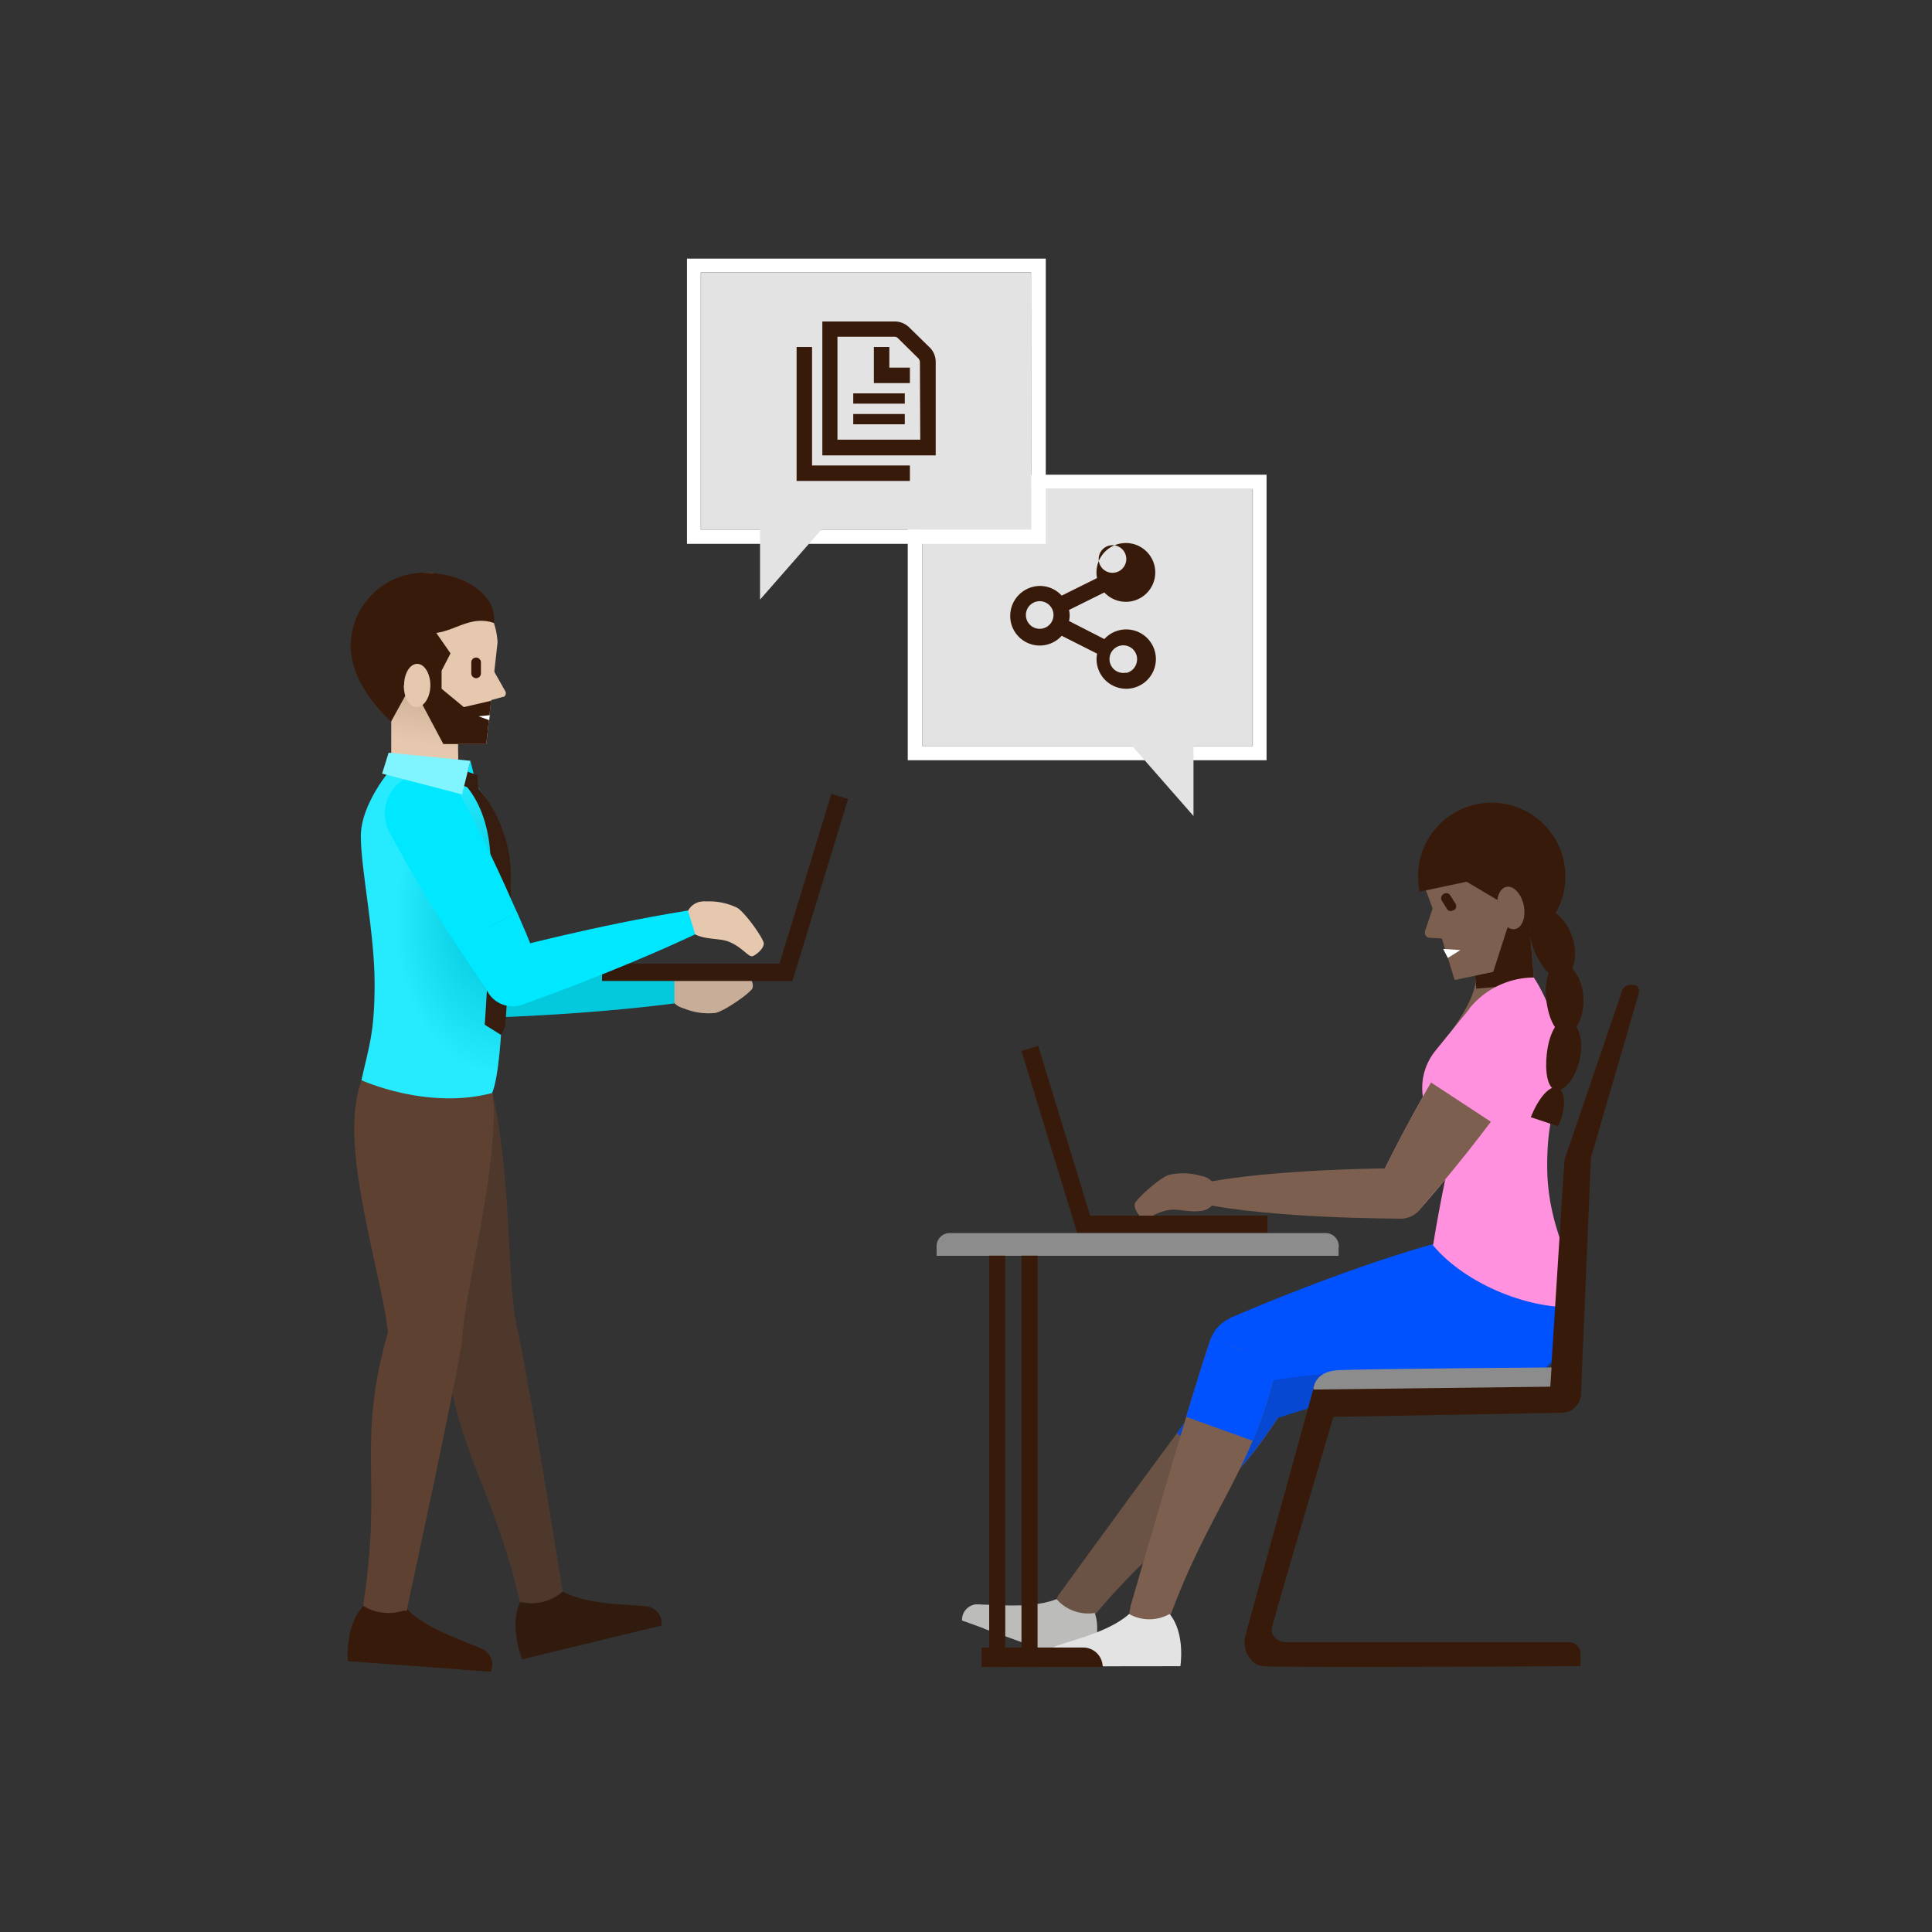
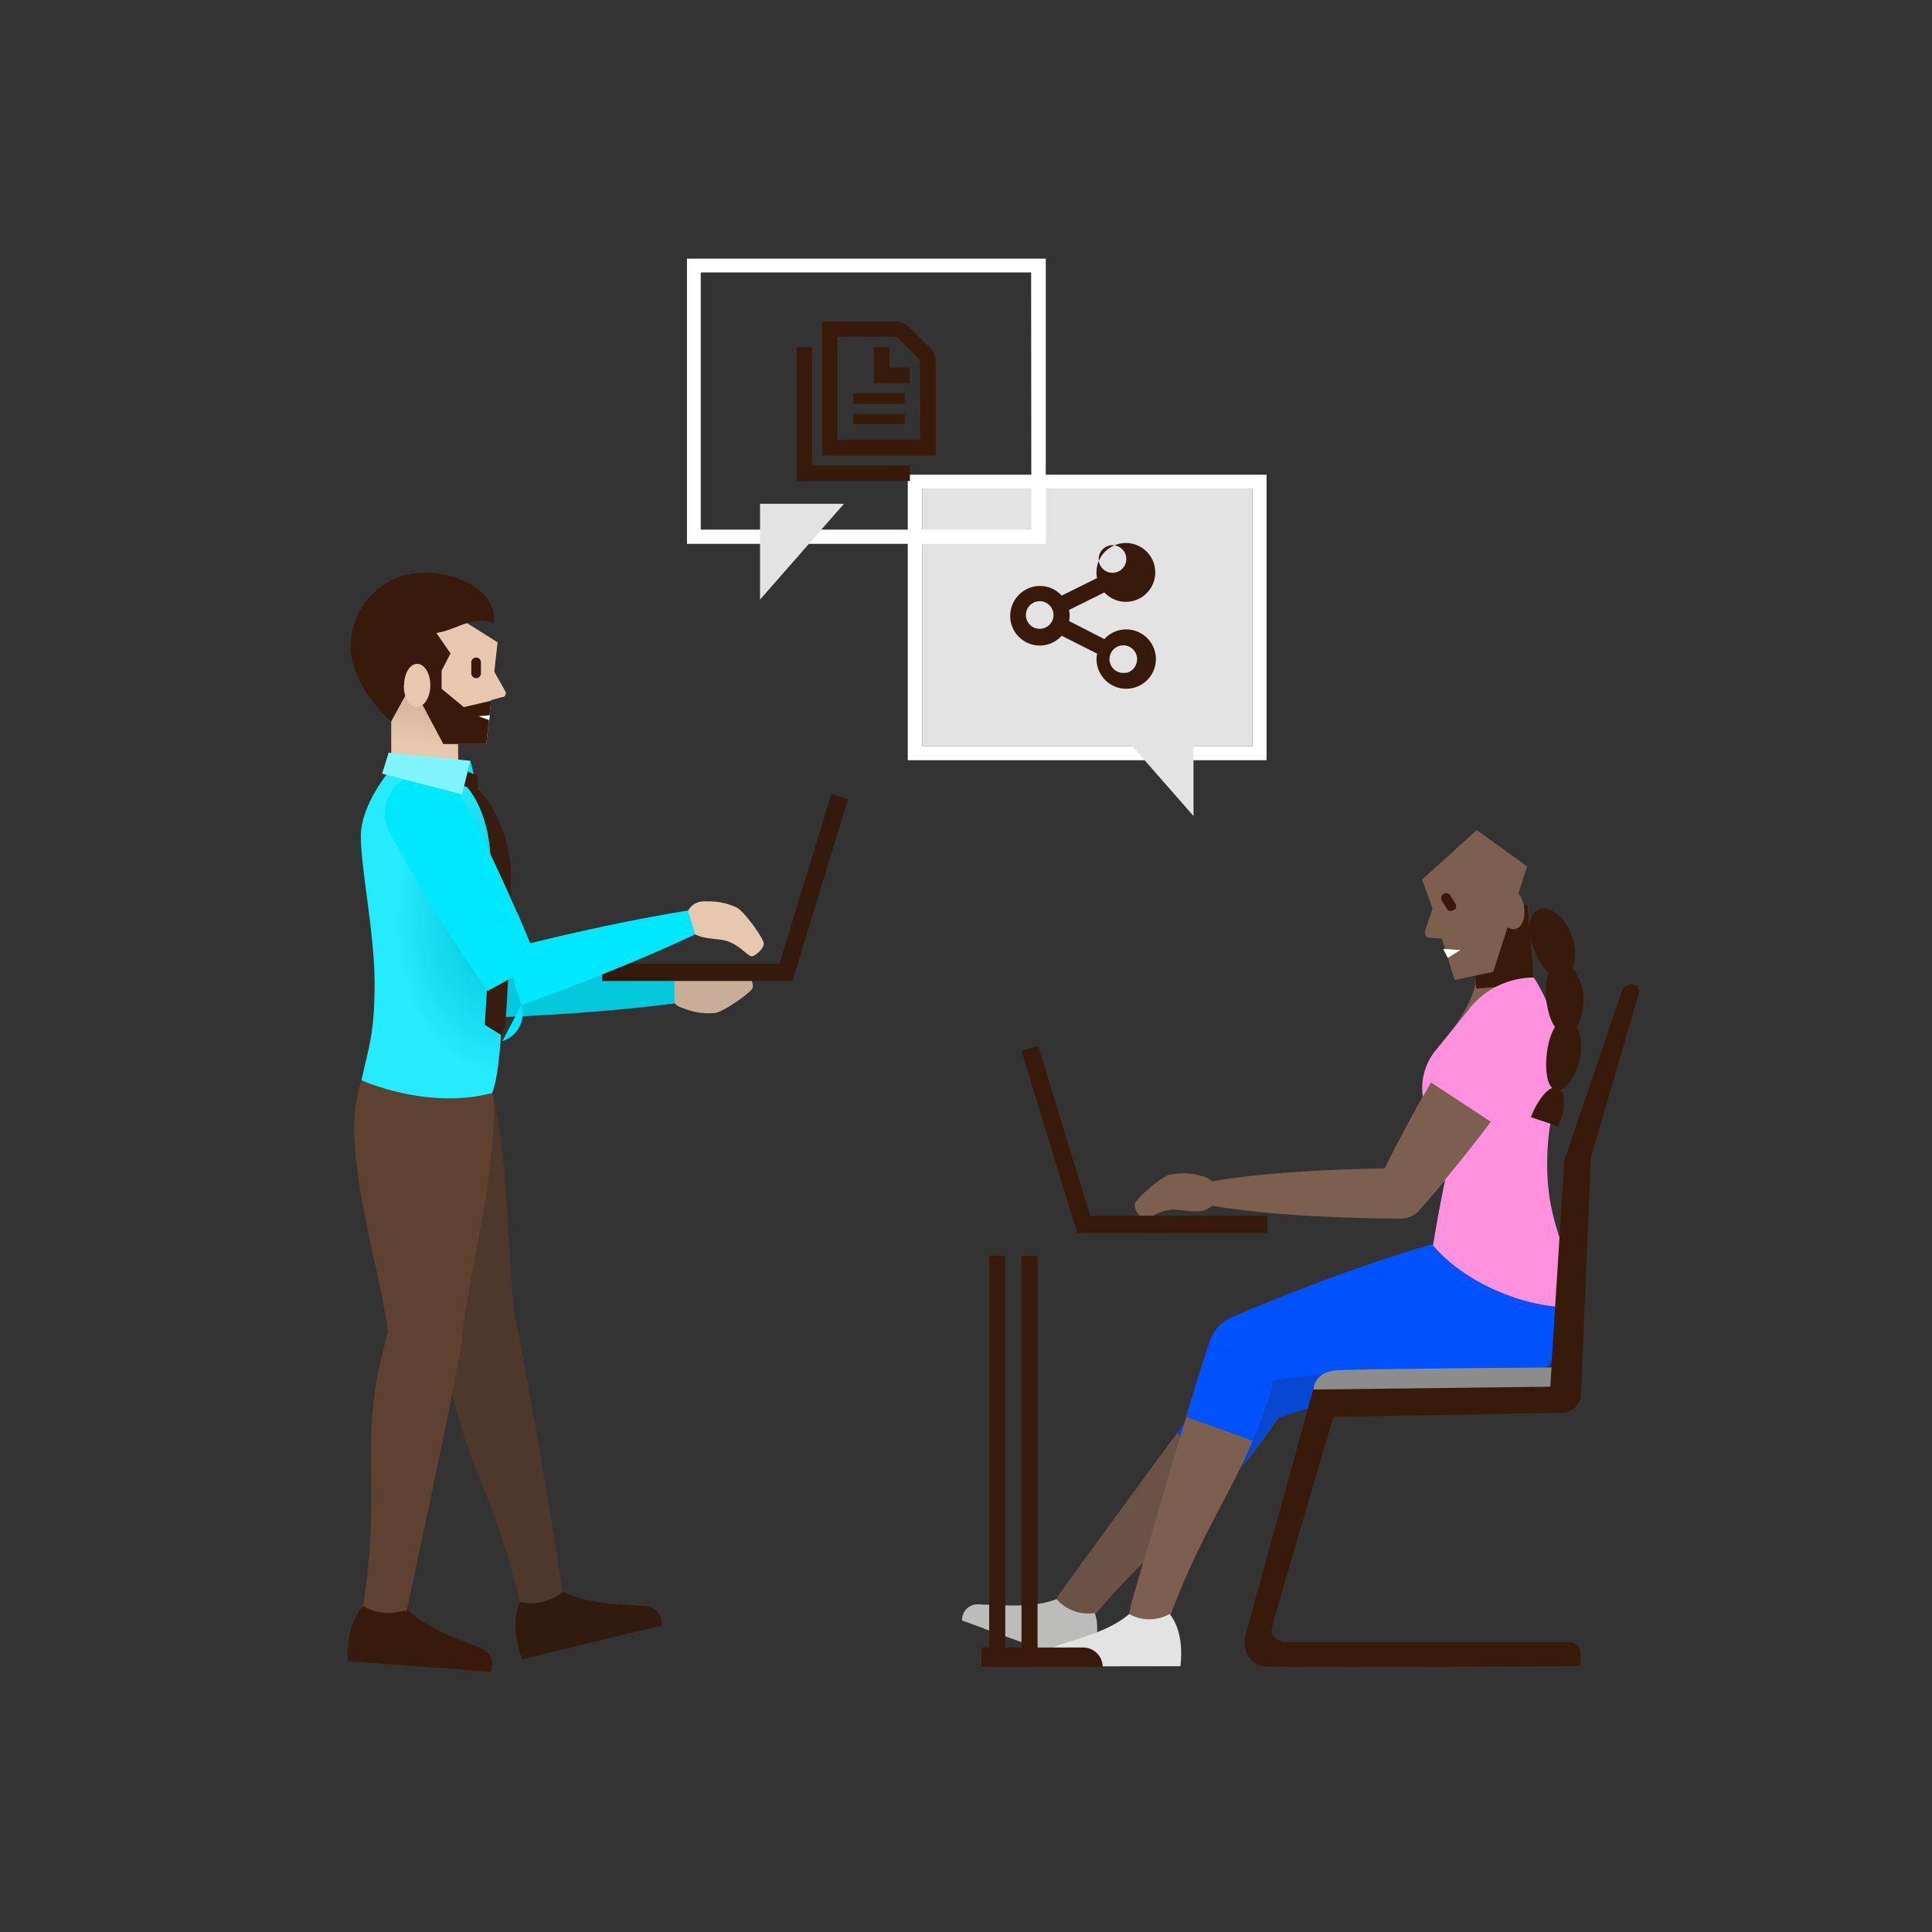
<svg xmlns="http://www.w3.org/2000/svg" id="Calque_1" data-name="Calque 1" viewBox="0 0 280 280">
  <rect x="0" y="0" width="280" height="280" fill="#333333" stroke="none" />
  <defs>
    <style>.cls-1{fill:none;}.cls-2{clip-path:url(#clip-path);}.cls-3{fill:#e3e3e3;}.cls-4{fill:#fff;}.cls-5{fill:#0052ff;}.cls-6{fill:#7d5f50;}.cls-7{opacity:0.2;}.cls-8{clip-path:url(#clip-path-4);}.cls-9{fill:#1d1d1b;}.cls-10{clip-path:url(#clip-path-6);}.cls-11{clip-path:url(#clip-path-7);}.cls-12{fill:url(#Dégradé_sans_nom_9);}.cls-13{fill:#ff91de;}.cls-14{fill:#381a0a;}.cls-15{fill:#38180a;}.cls-16{clip-path:url(#clip-path-8);}.cls-17{fill:#8c8c8c;}.cls-18{fill:#5f4132;}.cls-19{opacity:0.25;}.cls-20{clip-path:url(#clip-path-10);}.cls-21{fill:#00e8ff;}.cls-22{fill:#e6c8af;}.cls-23{opacity:0.15;}.cls-24{clip-path:url(#clip-path-12);}.cls-25{clip-path:url(#clip-path-14);}.cls-26{fill:url(#Dégradé_sans_nom_8);}.cls-27{clip-path:url(#clip-path-16);}.cls-28{clip-path:url(#clip-path-17);}.cls-29{fill:url(#Dégradé_sans_nom_14);}.cls-30{fill:#371c10;}.cls-31{fill:#80f4ff;}.cls-32{clip-path:url(#clip-path-18);}.cls-33{clip-path:url(#clip-path-19);}</style>
    <clipPath id="clip-path">
      <rect id="SVGID" class="cls-1" x="-2.44" y="2.48" width="280" height="280" />
    </clipPath>
    <clipPath id="clip-path-4">
      <rect id="SVGID-4" data-name="SVGID" class="cls-1" x="139.42" y="178.38" width="87.91" height="63.02" />
    </clipPath>
    <clipPath id="clip-path-6">
      <rect id="SVGID-6" data-name="SVGID" class="cls-1" x="212.96" y="131.14" width="9.42" height="12.14" />
    </clipPath>
    <clipPath id="clip-path-7">
      <polygon id="SVGID-7" data-name="SVGID" class="cls-1" points="212.97 131.86 213.95 143.28 213.96 143.28 222.38 142.55 221.4 131.14 212.97 131.86" />
    </clipPath>
    <linearGradient id="Dégradé_sans_nom_9" x1="-4465.15" y1="383.84" x2="-4464.15" y2="383.84" gradientTransform="matrix(0, 11.46, 11.7, 0, -4273.31, 51302.13)" gradientUnits="userSpaceOnUse">
      <stop offset="0" stop-color="#381a0a" />
      <stop offset="0.1" stop-color="#381a0a" />
      <stop offset="0.9" stop-color="#381a0a" />
      <stop offset="1" stop-color="#381a0a" />
    </linearGradient>
    <clipPath id="clip-path-8">
      <path id="SVGID-8" data-name="SVGID" class="cls-1" d="M199.89,171l6.1,4a221.31,221.31,0,0,0,16.57-21.52l-9.33-6.12a218.67,218.67,0,0,0-13.36,23.69" />
    </clipPath>
    <clipPath id="clip-path-10">
      <rect id="SVGID-10" data-name="SVGID" class="cls-1" x="51.66" y="150.33" width="44.22" height="90.14" />
    </clipPath>
    <clipPath id="clip-path-12">
      <rect id="SVGID-12" data-name="SVGID" class="cls-1" x="55.79" y="112.12" width="67.11" height="35.39" />
    </clipPath>
    <clipPath id="clip-path-14">
      <polygon id="SVGID-14" data-name="SVGID" class="cls-1" points="56.7 99.32 56.7 99.32 56.7 109.89 66.39 109.89 66.39 99.32 66.39 99.32 56.7 99.32" />
    </clipPath>
    <linearGradient id="Dégradé_sans_nom_8" x1="-4563.46" y1="-365.23" x2="-4562.46" y2="-365.23" gradientTransform="translate(-55104.68 -4311.06) rotate(180) scale(12.09)" gradientUnits="userSpaceOnUse">
      <stop offset="0" stop-color="#c8aa91" />
      <stop offset="0.8" stop-color="#e6c8af" />
      <stop offset="1" stop-color="#e6c8af" />
    </linearGradient>
    <clipPath id="clip-path-16">
      <rect id="SVGID-16" data-name="SVGID" class="cls-1" x="52.27" y="111.37" width="20.87" height="47.81" />
    </clipPath>
    <clipPath id="clip-path-17">
      <path id="SVGID-17" data-name="SVGID" class="cls-1" d="M56.7,111.37s-4.43,5.08-4.43,9.81,2,14.06,2,21.3-.85,9.26-1.91,14.07A34,34,0,0,0,65,159.18h.2a24.71,24.71,0,0,0,6.11-.77c1.67-3.93,1.81-19.57,1.82-29.78v-3.15c0-9.79-6.75-14.14-6.75-14.14Z" />
    </clipPath>
    <radialGradient id="Dégradé_sans_nom_14" cx="-4204.91" cy="1.07" r="1" gradientTransform="translate(64365.54 109.52) scale(15.29 22.32)" gradientUnits="userSpaceOnUse">
      <stop offset="0" stop-color="#1d1d1b" />
      <stop offset="0.17" stop-color="#1d1d1b" />
      <stop offset="1" stop-color="#fff" />
    </radialGradient>
    <clipPath id="clip-path-18">
      <rect id="SVGID-18" data-name="SVGID" class="cls-1" x="144.46" y="76.76" width="25" height="25" />
    </clipPath>
    <clipPath id="clip-path-19">
      <rect id="SVGID-19" data-name="SVGID" class="cls-1" x="113.58" y="46.18" width="23.89" height="23.89" />
    </clipPath>
  </defs>
  <g id="Calque_1-2" data-name="Calque 1">
    <g class="cls-2">
      <g class="cls-2">
        <rect class="cls-3" x="133.65" y="70.86" width="47.88" height="37.25" />
        <path class="cls-4" d="M181.56,108.12H133.65V70.87h47.91Zm2-39.32h-52v41.38h52Z" />
-         <rect class="cls-3" x="101.59" y="39.5" width="47.88" height="37.25" />
        <path class="cls-4" d="M149.47,76.76H101.56V39.48h47.88Zm2.09-39.28h-52V78.82h52Z" />
        <g class="cls-2">
          <path class="cls-5" d="M185.71,204.74a5.12,5.12,0,1,0-7.22.7,5.13,5.13,0,0,0,7.22-.7" />
          <path class="cls-6" d="M158.16,234.64c11.09-13.41,18.87-16.18,27.55-29.9l-7.89-6.52c-4.43,5.35-24.19,32.66-24.19,32.66Z" />
          <path class="cls-5" d="M221.46,199.83c4.82-1.62,7.13-7.65,5.18-13.46s-7.45-9.21-12.27-7.59-7.13,7.65-5.18,13.46,7.45,9.21,12.27,7.59" />
          <path class="cls-5" d="M178.92,197.21s21.45-13.73,35.45-18.43l7.09,21c-11.49,3.87-13.18-2.06-36.85,5.91Z" />
          <path class="cls-5" d="M170.56,207.69c3.15-4.25,5.88-7.86,7.22-9.47l7.89,6.52a66.43,66.43,0,0,1-7.22,9.48Z" />
          <path class="cls-6" d="M158.66,233.76a2.94,2.94,0,1,0-3.77,1.78,3,3,0,0,0,3.77-1.78" />
          <path class="cls-3" d="M139.56,234a2.22,2.22,0,0,1,4.19,1.48,2.19,2.19,0,0,1-.47.77c-1.3-.48-2.71-1-3.85-1.39a2.31,2.31,0,0,1,.13-.86" />
          <path class="cls-3" d="M157.56,241.4s2.33-4.23,1.09-7.64l-5.53-2c-4,1.61-10.15.58-11.87.83-1.5.23,1.41,3.46,1.41,3.46Z" />
          <path class="cls-6" d="M153.13,231.76a6,6,0,0,1,5.53,2,6.06,6.06,0,0,1-5.53-2" />
          <g class="cls-7">
            <g class="cls-8">
              <g class="cls-8">
                <path class="cls-9" d="M185.71,204.74a5.12,5.12,0,1,0-7.22.7,5.13,5.13,0,0,0,7.22-.7" />
                <path class="cls-9" d="M158.16,234.64c11.09-13.41,18.87-16.18,27.55-29.9l-7.89-6.52c-4.43,5.35-24.19,32.66-24.19,32.66Z" />
                <path class="cls-9" d="M221.46,199.83c4.82-1.62,7.13-7.65,5.18-13.46s-7.45-9.21-12.27-7.59-7.13,7.65-5.18,13.46,7.45,9.21,12.27,7.59" />
                <path class="cls-9" d="M178.92,197.21s21.45-13.73,35.45-18.43l7.09,21c-11.49,3.87-13.18-2.06-36.85,5.91Z" />
                <path class="cls-9" d="M170.56,207.69c3.15-4.25,5.88-7.86,7.22-9.47l7.89,6.52a66.43,66.43,0,0,1-7.22,9.48Z" />
                <path class="cls-9" d="M158.66,233.76a2.94,2.94,0,1,0-3.77,1.78,3,3,0,0,0,3.77-1.78" />
                <path class="cls-9" d="M139.56,234a2.22,2.22,0,0,1,4.19,1.48,2.19,2.19,0,0,1-.47.77c-1.3-.48-2.71-1-3.85-1.39a2.31,2.31,0,0,1,.13-.86" />
                <path class="cls-9" d="M157.56,241.4s2.33-4.23,1.09-7.64l-5.53-2c-4,1.61-10.15.58-11.87.83-1.5.23,1.41,3.46,1.41,3.46Z" />
                <path class="cls-9" d="M153.13,231.76a6,6,0,0,1,5.53,2,6.06,6.06,0,0,1-5.53-2" />
              </g>
            </g>
          </g>
          <path class="cls-5" d="M185.13,197.48a5.12,5.12,0,1,0-6.56,3.1,5.12,5.12,0,0,0,6.56-3.1h0" />
          <path class="cls-6" d="M169.34,234.91c5.89-16.38,12.27-21.61,15.79-37.46L175.49,194c-2.35,6.54-11.69,38.94-11.69,38.94Z" />
          <path class="cls-5" d="M219.78,200.25c5-.85,8.24-6.44,7.21-12.49s-5.93-10.25-10.94-9.4-8.23,6.45-7.21,12.49,5.93,10.26,10.94,9.4" />
          <path class="cls-5" d="M178.16,191.06s23.33-10.22,37.89-12.7l3.73,21.89c-11.95,2-12.7-4.08-37.32.12Z" />
          <path class="cls-5" d="M171.91,205.34c1.53-5.07,2.88-9.39,3.58-11.36l9.64,3.47a66.27,66.27,0,0,1-3.57,11.36Z" />
          <path class="cls-6" d="M169.56,233.91a2.94,2.94,0,1,0-2.94,3,2.94,2.94,0,0,0,2.94-3h0" />
          <path class="cls-3" d="M151.63,240.64a2.21,2.21,0,0,1,4.42,0h0a2.41,2.41,0,0,1-.16.84H151.8a2.26,2.26,0,0,1-.17-.85" />
          <path class="cls-3" d="M171.07,241.48s.76-4.77-1.56-7.56h-5.88c-3.17,2.85-9.35,4-10.88,4.8-1.34.72,2.5,2.78,2.5,2.78Z" />
          <path class="cls-6" d="M163.63,233.91a6,6,0,0,1,5.88,0,6,6,0,0,1-5.88,0" />
          <path class="cls-6" d="M221.88,142.6a4,4,0,1,0-3.65,4.32h0a4,4,0,0,0,3.62-4.32" />
          <path class="cls-6" d="M208,152.32l14.31-10.65h-8.4c0,4.16-5.91,10.65-5.91,10.65" />
          <rect class="cls-6" x="213.44" y="131.46" width="8.47" height="11.46" transform="translate(-11.01 19.25) rotate(-4.94)" />
          <g class="cls-10">
            <g class="cls-11">
              <rect class="cls-12" x="212.45" y="130.76" width="10.43" height="12.91" transform="translate(-10.99 19.21) rotate(-4.93)" />
            </g>
          </g>
          <path class="cls-13" d="M213,146.16l-5,6.16a8.54,8.54,0,0,0-.5,10l1,1.57a8.47,8.47,0,0,1,1.37,5.06s-3.11,14.22-3.11,20.38c0,3.4,22.21,3.4,22.21,0,0-5-4.74-10.44-4.74-20.38,0-7.3,1.48-8.52,1.8-14.43.36-6.94-3.74-12.85-3.74-12.85a12.06,12.06,0,0,0-9.35,4.51" />
          <path class="cls-6" d="M208.07,130.34l2.11,5.75-3-.18a.71.71,0,0,1-.67-.74.58.58,0,0,1,0-.19Z" />
          <polygon class="cls-6" points="210.82 142.03 216.41 140.85 221.32 125.57 214.02 120.3 206.09 127.48 207.63 131.68 210.82 142.03" />
          <polygon class="cls-4" points="209.83 138.83 211.65 137.69 209.15 137.52 209.83 138.83" />
-           <path class="cls-14" d="M212.56,127.79l6.1,3.62,4,4.1a10.68,10.68,0,1,0-16.92-6.28Z" />
          <path class="cls-6" d="M220.83,131.19c-.36-1.68-1.49-2.88-2.52-2.66s-1.58,1.77-1.22,3.45,1.48,2.88,2.51,2.66,1.58-1.76,1.23-3.45" />
          <path class="cls-15" d="M210.29,132.05a.71.71,0,0,1-.59-.33l-.71-1.14a.71.71,0,0,1,.2-1h0a.69.69,0,0,1,1,.19l0,0,.71,1.13a.69.69,0,0,1-.16,1l-.06,0a.7.7,0,0,1-.37.11" />
          <path class="cls-13" d="M206,175a219.75,219.75,0,0,0,16.57-21.52l-9.33-6.12a222.31,222.31,0,0,0-13.36,23.69Z" />
        </g>
        <g class="cls-16">
          <polygon class="cls-6" points="198.15 170.44 207.19 176.37 216.25 162.69 207.21 156.76 198.15 170.44" />
        </g>
        <g class="cls-2">
          <path class="cls-6" d="M172.14,171.09a2.52,2.52,0,1,0,3.56.2,2.52,2.52,0,0,0-3.56-.2" />
          <path class="cls-6" d="M176.07,174.09,175,170.75a9.32,9.32,0,0,0-5.62-.47c-1.27.4-4.7,3.46-4.91,4.17s.66,1.86,1.17,2.18,2-1.14,4.15-1.31c1.8-.14,5,1.18,6.27-1.23" />
          <path class="cls-6" d="M203,169.31s-18.71,0-29.16,2.25v2.81c10.47,2.28,29.17,2.24,29.17,2.24Z" />
          <path class="cls-6" d="M203,176.62a3.66,3.66,0,1,0-3.67-3.66,3.66,3.66,0,0,0,3.67,3.66" />
          <path class="cls-13" d="M222.56,153.42a5.54,5.54,0,0,0-1.54-7.67l0,0a5.64,5.64,0,1,0,1.41,7.94,2.2,2.2,0,0,0,.17-.25" />
          <path class="cls-14" d="M222.25,137.48c1,2.57,2.61,4.52,4.13,4.27s2.43-2.88,1.53-5.82-3.3-4.75-4.88-4.13-1.73,3.11-.78,5.68" />
          <path class="cls-14" d="M224.11,145c.33,2.67,1.39,4.87,2.78,4.88s2.78-2.4,2.59-5.41-2-5.16-3.54-4.84-2.16,2.71-1.83,5.37" />
          <path class="cls-14" d="M224.17,152.72c-.29,2.68.11,5,1.33,5.28s3-1.92,3.53-4.9-.65-5.38-2.09-5.33-2.48,2.27-2.77,5" />
          <path class="cls-14" d="M225.81,163.23c1.34-2.83,1-5.41-.19-5.64s-2.72,1.73-3.77,4.32" />
          <path class="cls-5" d="M229.21,189.38c-7.84,7.84-33.21,2.88-21.48-8.85,4.65,5.58,14.25,9.54,21.48,8.85" />
          <path class="cls-14" d="M235,143.84l-8.18,24a2.21,2.21,0,0,0-.11.57l-2,31.55-34.21.76L180.5,237a3.84,3.84,0,0,0,.55,3.21,2.77,2.77,0,0,0,1.92,1.26c2.17.27,46.09,0,46.09,0v-1.81A1.65,1.65,0,0,0,227.4,238h-41a2.17,2.17,0,0,1-1.74-.82,1.43,1.43,0,0,1-.35-1.12c.18-1.16,8.94-30.72,8.94-30.72l33.08-.59a2.81,2.81,0,0,0,2.79-2.67l1.44-34a2.67,2.67,0,0,1,.1-.63l6.69-22.94s.7-1.6-.59-1.76a1.43,1.43,0,0,0-1.76,1h0" />
          <path class="cls-17" d="M190.35,201.38s0-2.62,3.57-2.8c4.12-.21,30.94-.4,30.94-.4l-.18,2.79Z" />
          <rect class="cls-14" x="152.02" y="151.34" width="2.53" height="27.58" transform="translate(-41.6 52.07) rotate(-17.01)" />
          <rect class="cls-14" x="156.13" y="176.18" width="27.56" height="2.51" />
-           <path class="cls-17" d="M194,180.76V182H135.74v-1.22a1.92,1.92,0,0,1,1.71-2.07h54.86a1.92,1.92,0,0,1,1.71,2.07" />
          <path class="cls-14" d="M159.85,241.59h-17.6v-2.82H157a2.83,2.83,0,0,1,2.81,2.82" />
          <rect class="cls-14" x="143.36" y="181.98" width="2.33" height="59.61" />
          <rect class="cls-14" x="148.04" y="181.98" width="2.33" height="59.61" />
          <path class="cls-18" d="M75.39,232.16a3.16,3.16,0,1,1,3.83,2.32,3.16,3.16,0,0,1-3.83-2.32" />
          <path class="cls-14" d="M95.81,234.64a2.38,2.38,0,1,0-4.63,1.13,2.58,2.58,0,0,0,.39.84l4.28-1a2.9,2.9,0,0,0,0-.93" />
          <path class="cls-14" d="M75.69,240.48s-2-4.79-.3-8.3l6.17-1.51c4,2.17,10.79,1.77,12.6,2.23,1.58.41-1.9,3.55-1.9,3.55Z" />
          <path class="cls-18" d="M74.73,191.55c-1.28-7.73-.67-22-3.49-33.6L52,162.63c2.82,11.62,9.94,24,12.35,31.45Z" />
          <path class="cls-18" d="M52,162.63A9.92,9.92,0,1,1,64,170a9.92,9.92,0,0,1-12-7.34v0" />
          <path class="cls-18" d="M64.3,194.08a5.37,5.37,0,1,1,6.49,4,5.37,5.37,0,0,1-6.49-4v0" />
          <path class="cls-18" d="M74.73,191.55c1.72,7.08,6.81,39.12,6.81,39.12l-6.15,1.49C71,214,66.19,211,64.3,194.08Z" />
          <path class="cls-18" d="M81.56,230.67a6.93,6.93,0,0,0-6.15,1.49,6.93,6.93,0,0,0,6.15-1.49" />
          <g class="cls-19">
            <g class="cls-20">
              <g class="cls-20">
                <path class="cls-9" d="M75.39,232.16a3.16,3.16,0,1,1,3.83,2.32,3.16,3.16,0,0,1-3.83-2.32" />
                <path class="cls-9" d="M95.81,234.64a2.38,2.38,0,1,0-4.63,1.13,2.58,2.58,0,0,0,.39.84l4.28-1a2.9,2.9,0,0,0,0-.93" />
                <path class="cls-9" d="M75.69,240.48s-2-4.79-.3-8.3l6.17-1.51c4,2.17,10.79,1.77,12.6,2.23,1.58.41-1.9,3.55-1.9,3.55Z" />
                <path class="cls-9" d="M74.73,191.55c-1.28-7.73-.67-22-3.49-33.6L52,162.63c2.82,11.62,9.94,24,12.35,31.45Z" />
                <path class="cls-9" d="M52,162.63A9.92,9.92,0,1,1,64,170a9.92,9.92,0,0,1-12-7.34v0" />
                <path class="cls-9" d="M64.3,194.08a5.37,5.37,0,1,1,6.49,4,5.37,5.37,0,0,1-6.49-4v0" />
                <path class="cls-9" d="M74.73,191.55c1.72,7.08,6.81,39.12,6.81,39.12l-6.15,1.49C71,214,66.19,211,64.3,194.08Z" />
                <path class="cls-9" d="M81.56,230.67a6.93,6.93,0,0,0-6.15,1.49,6.93,6.93,0,0,0,6.15-1.49" />
              </g>
            </g>
          </g>
          <polygon class="cls-21" points="67.15 114.37 68.17 110.26 69.2 114.37 67.15 114.37" />
          <path class="cls-22" d="M101,145.68a2.52,2.52,0,1,0-3.51-.61h0a2.51,2.51,0,0,0,3.5.62h0" />
          <path class="cls-22" d="M97.48,142.24l.67,3.44a9.31,9.31,0,0,0,5.52,1.12c1.32-.25,5.08-2.9,5.37-3.57s-.45-1.93-.91-2.31-2.13.91-4.28.83c-1.81-.07-4.82-1.75-6.37.49" />
          <path class="cls-21" d="M70.56,147.48a4.19,4.19,0,1,1,4.22-4.16h0a4.2,4.2,0,0,1-4.22,4.15" />
          <path class="cls-21" d="M70.68,139.14s13.53.63,27.06,2.66v3.62c-13.6,1.74-27.18,2.06-27.18,2.06Z" />
          <path class="cls-21" d="M67.06,116,56.12,119.9c2.42,6.79,5.11,13.06,7.17,17.61l9.34-3.45c-1.28-4.82-3.17-11.35-5.57-18.09" />
          <path class="cls-21" d="M63.29,137.48c2,4.43,3.43,7.22,3.43,7.22l7.84-2.79s-.67-3.1-1.93-7.85Z" />
          <path class="cls-21" d="M56.13,119.9a5.8,5.8,0,1,1,7.43,3.52,5.79,5.79,0,0,1-7.43-3.52" />
          <rect class="cls-14" x="103.87" y="127.36" width="27.58" height="2.53" transform="translate(-39.74 203.53) rotate(-73)" />
          <rect class="cls-14" x="87.25" y="139.66" width="27.56" height="2.51" />
          <g class="cls-23">
            <g class="cls-24">
              <g class="cls-24">
                <path class="cls-9" d="M101,145.68a2.52,2.52,0,1,0-3.51-.61h0a2.51,2.51,0,0,0,3.5.62h0" />
                <path class="cls-9" d="M97.48,142.24l.67,3.44a9.31,9.31,0,0,0,5.52,1.12c1.32-.25,5.08-2.9,5.37-3.57s-.45-1.93-.91-2.31-2.13.91-4.28.83c-1.81-.07-4.82-1.75-6.37.49" />
                <path class="cls-9" d="M70.56,147.48a4.19,4.19,0,1,1,4.22-4.16h0a4.2,4.2,0,0,1-4.22,4.15" />
                <path class="cls-9" d="M70.68,139.14s13.53.63,27.06,2.66v3.62c-13.6,1.74-27.18,2.06-27.18,2.06Z" />
                <path class="cls-9" d="M67.06,116,56.12,119.9c2.42,6.79,5.11,13.06,7.17,17.61l9.34-3.45c-1.28-4.82-3.17-11.35-5.57-18.09" />
                <path class="cls-9" d="M63.29,137.48c2,4.43,3.43,7.22,3.43,7.22l7.84-2.79s-.67-3.1-1.93-7.85Z" />
                <path class="cls-9" d="M56.13,119.9a5.8,5.8,0,1,1,7.43,3.52,5.79,5.79,0,0,1-7.43-3.52" />
                <rect class="cls-9" x="103.87" y="127.36" width="27.58" height="2.53" transform="translate(-39.74 203.53) rotate(-73)" />
                <rect class="cls-9" x="87.25" y="139.66" width="27.56" height="2.51" />
              </g>
            </g>
          </g>
          <path class="cls-18" d="M52.67,232.76a3.17,3.17,0,1,1,2.92,3.4h0a3.18,3.18,0,0,1-2.92-3.4" />
          <path class="cls-14" d="M71.34,241.38a2.38,2.38,0,1,0-4.63.58l4.39.32a2.36,2.36,0,0,0,.24-.9" />
          <path class="cls-14" d="M50.41,240.75s-.45-5.18,2.26-8l6.32.46c3.18,3.31,9.72,5,11.3,6,1.38.87-2.9,2.78-2.9,2.78Z" />
          <path class="cls-18" d="M67,193.77c.58-7.82,4.58-21.53,4.58-33.48L51.85,158.6c-2.3,9.4,3.86,27.35,4.44,35.17Z" />
          <path class="cls-18" d="M51.67,160.29a9.93,9.93,0,1,1,9.92,10,9.94,9.94,0,0,1-9.92-10v0" />
          <path class="cls-18" d="M56.31,193a5.37,5.37,0,1,1,4.49,6.14A5.37,5.37,0,0,1,56.31,193" />
          <path class="cls-18" d="M66.92,194.59c-1.11,7.2-8,38.89-8,38.89l-6.26-1c2.85-18.51-1.09-23.2,3.61-39.56Z" />
          <path class="cls-18" d="M59,233.22a7,7,0,0,0-6.32-.46,7,7,0,0,0,6.32.46" />
-           <path class="cls-22" d="M61.48,83A10.67,10.67,0,0,1,72.11,93.09H59.23" />
          <path class="cls-22" d="M56.7,109.89a4.85,4.85,0,1,1,4.86,4.87,4.85,4.85,0,0,1-4.86-4.87h0" />
        </g>
        <g class="cls-25">
          <rect class="cls-26" x="55.5" y="98.91" width="12.09" height="11.39" transform="translate(-52.15 147.05) rotate(-80)" />
        </g>
        <polygon class="cls-22" points="72.11 93.09 62.9 87.29 56.87 93.94 64.25 107.83 70.47 107.83 72.11 93.09" />
        <g class="cls-2">
          <path class="cls-14" d="M61.48,89.2l3.81,5.49L64,97.2v3.15H59l-2.31,4.21s-5.86-5-5.86-10.9A10.67,10.67,0,0,1,61.48,83" />
          <polygon class="cls-14" points="71.17 101.56 67.22 102.48 56.87 93.94 64.25 107.83 70.47 107.83 71.17 101.56" />
          <path class="cls-22" d="M58.56,99.32c0-1.72.85-3.11,1.9-3.11s1.91,1.39,1.91,3.11-.9,3.16-2,3.16-1.85-1.44-1.85-3.16" />
          <path class="cls-22" d="M71.25,96.68l2,3.53A.61.61,0,0,1,73,101l-.13,0-1.9.52" />
          <polygon class="cls-4" points="70.9 104.37 69.35 103.81 70.98 103.65 70.9 104.37" />
          <path class="cls-14" d="M61.48,83c5.72,0,10.64,3.2,10.09,7.28-4.3-1.44-6.66,2.68-11.2,1.17" />
          <path class="cls-15" d="M69,98.29a.72.72,0,0,1-.7-.7V96a.7.7,0,0,1,1.4,0h0v1.59a.7.7,0,0,1-.7.7" />
          <path class="cls-21" d="M56.7,111.37h9.69s6.75,4.35,6.75,14.14,0,28.54-1.82,32.9c-9.46,2.49-18.93-1.86-18.93-1.86,1.06-4.81,1.92-6.82,1.91-14.07s-2-16.57-2-21.3,4.43-9.81,4.43-9.81" />
          <g class="cls-23">
            <g class="cls-27">
              <g class="cls-28">
                <rect class="cls-29" x="52.27" y="111.37" width="20.87" height="47.81" />
              </g>
            </g>
          </g>
          <path class="cls-22" d="M66.39,109.71a13.49,13.49,0,0,0-9.69,0,13.39,13.39,0,0,0,9.69,0" />
          <path class="cls-30" d="M67.64,114c1.87,2.25,3.48,6,3.48,11.51,0,5.77-.28,14.7-.87,23L72.63,150l.6-1.3c.59-8.3.8-16.43.8-22.23a20,20,0,0,0-5.61-13.25Z" />
          <path class="cls-22" d="M104,131.71a2.52,2.52,0,1,1-3.52-.59h0a2.5,2.5,0,0,1,3.49.56l0,0" />
          <path class="cls-22" d="M99.46,133.77l1.78-3a9.25,9.25,0,0,1,5.58.78c1.15.67,3.82,4.43,3.87,5.16s-1.06,1.67-1.63,1.87-1.7-1.56-3.75-2.21c-1.73-.53-5.13,0-5.85-2.58" />
-           <path class="cls-21" d="M75.56,145.65a4.19,4.19,0,1,1,2.74-5.25v0a4.19,4.19,0,0,1-2.75,5.23" />
+           <path class="cls-21" d="M75.56,145.65v0a4.19,4.19,0,0,1-2.75,5.23" />
          <path class="cls-21" d="M73.1,137.66s13.08-3.52,26.59-5.7l1.07,3.45c-12.39,5.79-25.2,10.23-25.2,10.23Z" />
          <path class="cls-21" d="M66.7,115.17l-10.22,5.54c3.41,6.34,7,12.13,9.72,16.32l8.71-4.83c-2-4.57-4.82-10.73-8.21-17" />
          <path class="cls-21" d="M66.2,137c2.65,4.07,4.47,6.61,4.47,6.61l7.33-4s-1.13-3-3.09-7.46Z" />
          <path class="cls-21" d="M56.49,120.71A5.81,5.81,0,1,1,64.37,123l0,0a5.84,5.84,0,0,1-7.85-2.35" />
          <polygon class="cls-30" points="69.33 114.68 65.46 113.27 65.32 110.94 69.18 112.35 69.33 114.68" />
          <polygon class="cls-31" points="56.32 109.09 55.38 112.12 66.96 115.13 68.17 110.26 56.32 109.09" />
        </g>
        <g class="cls-32">
          <path class="cls-14" d="M163.21,91.22a4.28,4.28,0,0,0-3.16,1.4L154.93,90a3.6,3.6,0,0,0,0-1.6l5.12-2.54A4.26,4.26,0,1,0,158.91,83a4.13,4.13,0,0,0,.08.78l-5.12,2.54a4.28,4.28,0,0,0-3.16-1.4,4.34,4.34,0,0,0-4.3,4.33,4.28,4.28,0,0,0,7.46,2.89L159,94.73a5.16,5.16,0,0,0-.08.78,4.3,4.3,0,1,0,4.31-4.29h0m0-10.16a2,2,0,1,1,0-.09m-12.5,10.16a2,2,0,1,1,1.95-2v0a2,2,0,0,1-1.95,2m12.5,6.35A2,2,0,1,1,164.74,96a2,2,0,0,1-1.53,1.53" />
        </g>
        <polygon class="cls-3" points="160.8 104.37 172.97 104.37 172.97 118.26 160.8 104.37" />
        <rect class="cls-14" x="123.66" y="57.01" width="7.47" height="1.49" />
        <rect class="cls-14" x="123.66" y="60" width="7.47" height="1.49" />
        <polygon class="cls-14" points="115.45 50.29 115.45 69.7 131.87 69.7 131.87 67.46 117.69 67.46 117.69 50.29 115.45 50.29" />
        <g class="cls-33">
          <path class="cls-14" d="M134.67,50.29l-2.87-2.81a3,3,0,0,0-2.17-.89H119.18V66h16.43V52.48a3,3,0,0,0-.94-2.2m-1.3,13.44h-12V48.8h8.21a.73.73,0,0,1,.6.26l2.88,2.84a.88.88,0,0,1,.26.63Z" />
          <polygon class="cls-14" points="128.89 50.29 126.65 50.29 126.65 55.52 131.87 55.52 131.87 53.28 128.89 53.28 128.89 50.29" />
        </g>
        <polygon class="cls-3" points="122.32 73.01 110.15 73.01 110.15 86.9 122.32 73.01" />
      </g>
    </g>
  </g>
</svg>